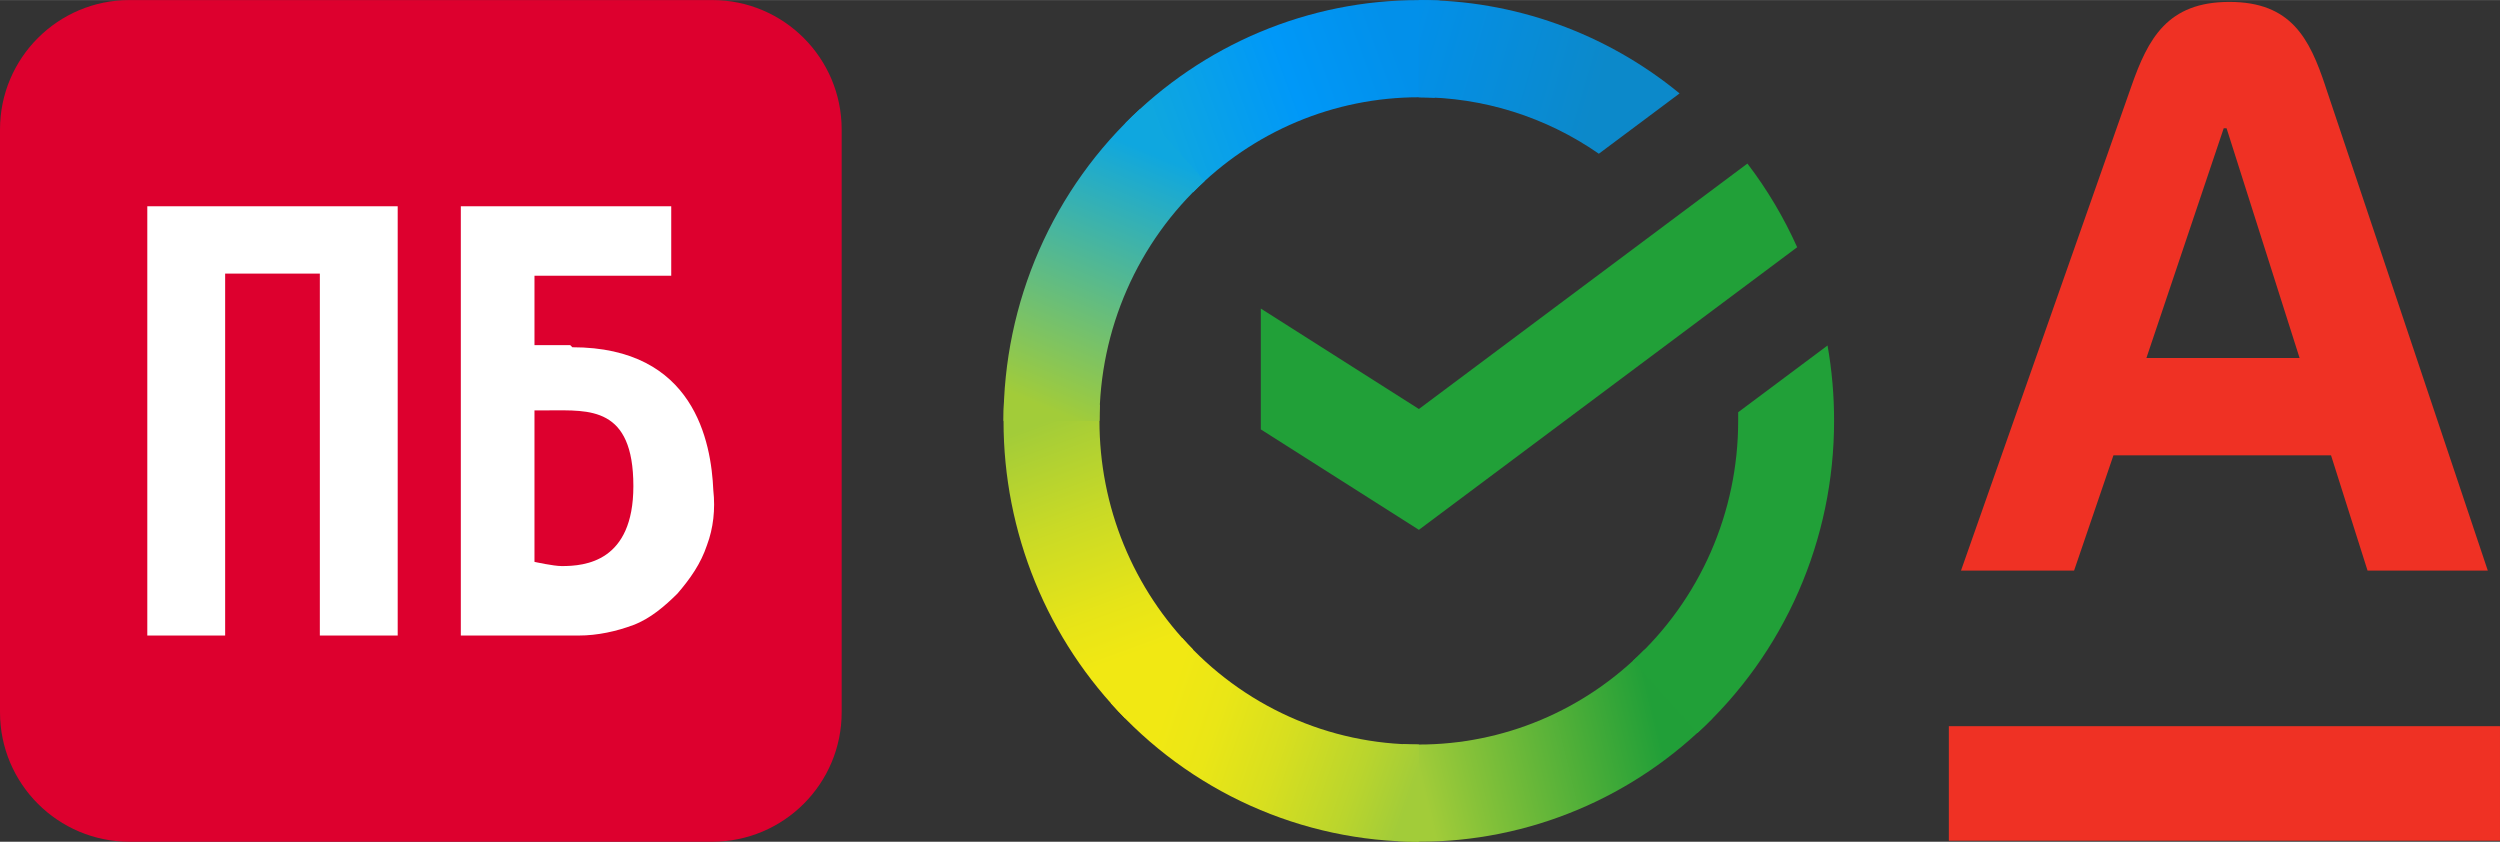
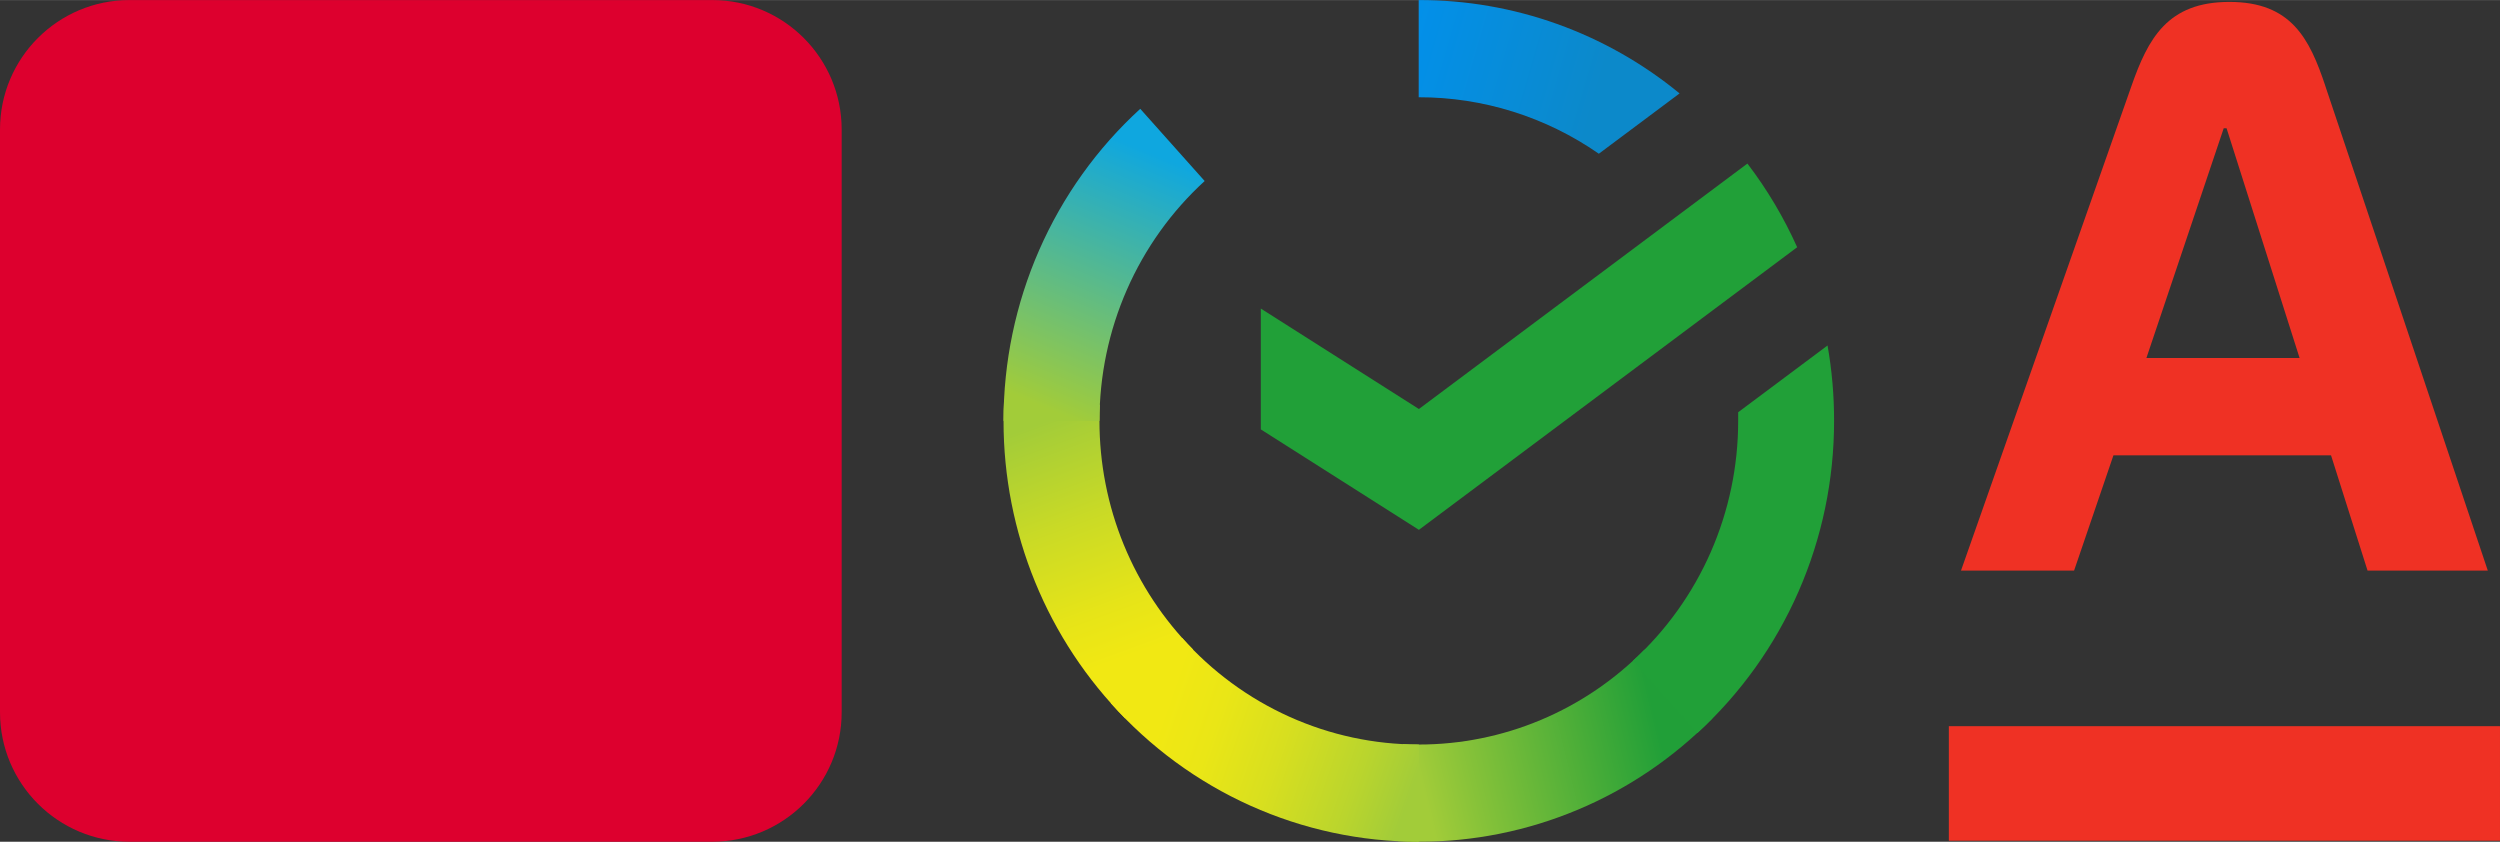
<svg xmlns="http://www.w3.org/2000/svg" xml:space="preserve" width="1972px" height="664px" version="1.1" style="shape-rendering:geometricPrecision; text-rendering:geometricPrecision; image-rendering:optimizeQuality; fill-rule:evenodd; clip-rule:evenodd" viewBox="0 0 2045.65 688.71">
  <rect x="0" y="0" width="2045.65" height="688.71" fill="#333333" stroke="none" />
  <defs>
    <style type="text/css"> .fil2 {fill:#21A038} .fil0 {fill:#DD002E} .fil9 {fill:#EF3124} .fil1 {fill:white} .fil7 {fill:url(#id0)} .fil6 {fill:url(#id1)} .fil8 {fill:url(#id2)} .fil4 {fill:url(#id3)} .fil3 {fill:url(#id4)} .fil5 {fill:url(#id5)} </style>
    <linearGradient id="id0" gradientUnits="userSpaceOnUse" x1="923.73" y1="565.23" x2="1160.25" y2="647.02">
      <stop offset="0" style="stop-opacity:1; stop-color:#F1E813" />
      <stop offset="0.129" style="stop-opacity:1; stop-color:#F1E813" />
      <stop offset="0.302" style="stop-opacity:1; stop-color:#EAE616" />
      <stop offset="0.529" style="stop-opacity:1; stop-color:#D8DF1F" />
      <stop offset="0.8" style="stop-opacity:1; stop-color:#BAD52D" />
      <stop offset="0.98" style="stop-opacity:1; stop-color:#A2CC39" />
      <stop offset="1" style="stop-opacity:1; stop-color:#A2CC39" />
    </linearGradient>
    <linearGradient id="id1" gradientUnits="userSpaceOnUse" x1="1139.42" y1="19.45" x2="1355.11" y2="81.86">
      <stop offset="0" style="stop-opacity:1; stop-color:#0290EA" />
      <stop offset="0.059" style="stop-opacity:1; stop-color:#0290EA" />
      <stop offset="0.788" style="stop-opacity:1; stop-color:#0C89CA" />
      <stop offset="1" style="stop-opacity:1; stop-color:#0C89CA" />
    </linearGradient>
    <linearGradient id="id2" gradientUnits="userSpaceOnUse" x1="840.47" y1="348.07" x2="943.08" y2="102.64">
      <stop offset="0" style="stop-opacity:1; stop-color:#A2CC39" />
      <stop offset="0.071" style="stop-opacity:1; stop-color:#A2CC39" />
      <stop offset="0.259" style="stop-opacity:1; stop-color:#81C45E" />
      <stop offset="0.922" style="stop-opacity:1; stop-color:#0FA7DF" />
      <stop offset="1" style="stop-opacity:1; stop-color:#0FA7DF" />
    </linearGradient>
    <linearGradient id="id3" gradientUnits="userSpaceOnUse" x1="934.15" y1="113.06" x2="1160.25" y2="29.79">
      <stop offset="0" style="stop-opacity:1; stop-color:#0FA7DF" />
      <stop offset="0.059" style="stop-opacity:1; stop-color:#0FA7DF" />
      <stop offset="0.541" style="stop-opacity:1; stop-color:#0098F8" />
      <stop offset="0.922" style="stop-opacity:1; stop-color:#0290EA" />
      <stop offset="1" style="stop-opacity:1; stop-color:#0290EA" />
    </linearGradient>
    <linearGradient id="id4" gradientUnits="userSpaceOnUse" x1="934.15" y1="574.17" x2="840.46" y2="318.32">
      <stop offset="0" style="stop-opacity:1; stop-color:#F1E813" />
      <stop offset="0.141" style="stop-opacity:1; stop-color:#F1E813" />
      <stop offset="0.302" style="stop-opacity:1; stop-color:#E6E418" />
      <stop offset="0.58" style="stop-opacity:1; stop-color:#C9DA26" />
      <stop offset="0.89" style="stop-opacity:1; stop-color:#A2CC39" />
      <stop offset="1" style="stop-opacity:1; stop-color:#A2CC39" />
    </linearGradient>
    <linearGradient id="id5" gradientUnits="userSpaceOnUse" x1="1129.01" y1="636.61" x2="1386.35" y2="574.16">
      <stop offset="0" style="stop-opacity:1; stop-color:#A2CC39" />
      <stop offset="0.122" style="stop-opacity:1; stop-color:#A2CC39" />
      <stop offset="0.278" style="stop-opacity:1; stop-color:#86C239" />
      <stop offset="0.871" style="stop-opacity:1; stop-color:#219F38" />
      <stop offset="1" style="stop-opacity:1; stop-color:#219F38" />
    </linearGradient>
  </defs>
  <g id="Слой_x0020_1">
    <g id="_580364400">
      <path class="fil0" d="M0 105.95c0,-58.51 47.44,-105.95 105.95,-105.95l476.81 0c58.51,0 105.95,47.44 105.95,105.95l0 476.81c0,58.51 -47.44,105.95 -105.95,105.95l-476.81 0c-58.51,0 -105.95,-47.44 -105.95,-105.95l0 -476.81z" />
-       <path class="fil1" d="M120.53 168.74l0 351.24 63.7 0 0 -296.14 77.48 0 0 296.14 63.71 0 0 -351.24 -204.89 0zm463.15 232.44c-1.71,-39.61 -15.5,-117.08 -115.36,-117.08l-1.72 -1.73 -29.26 0 0 -56.8 111.9 0 0 -56.83 -172.17 0 0 351.25 96.42 0c15.49,0 30.99,-3.46 44.77,-8.62 13.76,-5.16 25.82,-15.5 36.16,-25.82 10.32,-12.06 18.93,-24.11 24.1,-39.61 5.16,-13.78 6.88,-29.26 5.16,-44.76l0 0zm-123.97 61.97c-6.89,0 -22.37,-3.44 -22.37,-3.44l0 -123.97 12.05 0c32.71,0 68.87,-3.43 68.87,61.99 0,61.98 -39.61,65.42 -58.55,65.42z" />
    </g>
    <g id="_580364808">
      <path class="fil2" d="M1429.84 133.79c16.14,21.15 29.81,44.13 40.71,68.47l-309.52 231.24 -129.35 -82.18 0 -98.88 129.35 82.19 268.81 -200.84 0 0z" />
      <path class="fil3" d="M899.65 344.34c0,-4.42 0.12,-8.83 0.33,-13.21l-78.39 -3.9c-0.27,5.69 -0.43,11.41 -0.43,17.2 -0.03,45.21 8.74,89.98 25.82,131.75 17.08,41.77 42.13,79.7 73.71,111.63l55.6 -56.33c-24.31,-24.54 -43.58,-53.7 -56.75,-85.81 -13.15,-32.12 -19.9,-66.55 -19.89,-101.33l0 0z" />
-       <path class="fil4" d="M1160.96 79.55c4.37,0 8.73,0.17 13.05,0.39l3.92 -79.48c-5.62,-0.27 -11.27,-0.41 -16.97,-0.41 -44.62,-0.05 -88.83,8.83 -130.07,26.13 -41.23,17.3 -78.69,42.69 -110.21,74.72l55.61 56.34c24.21,-24.63 53,-44.19 84.68,-57.52 31.7,-13.32 65.67,-20.18 99.99,-20.17l0 0z" />
      <path class="fil5" d="M1160.96 609.17c-4.37,0 -8.72,0 -13.08,-0.35l-3.91 79.44c5.64,0.29 11.31,0.44 16.99,0.44 44.62,0.06 88.8,-8.84 130.01,-26.15 41.22,-17.3 78.64,-42.7 110.15,-74.72l-55.5 -56.32c-24.22,24.63 -53,44.17 -84.69,57.49 -31.68,13.33 -65.65,20.19 -99.97,20.18l0 -0.01z" />
      <path class="fil6" d="M1308.27 125.75l66.06 -49.35c-60.38,-49.56 -135.77,-76.53 -213.47,-76.4l0 79.54c52.62,-0.08 104.02,16.05 147.41,46.21z" />
      <path class="fil2" d="M1500.75 344.37c0.04,-20.71 -1.74,-41.35 -5.34,-61.72l-73.13 54.63c0,2.36 0,4.71 0,7.09 0.02,37 -7.63,73.59 -22.46,107.4 -14.83,33.81 -36.52,64.08 -63.63,88.86l52.76 59.1c35.25,-32.27 63.41,-71.65 82.67,-115.64 19.27,-44 29.19,-91.6 29.13,-139.72z" />
-       <path class="fil7" d="M1160.97 609.17c-36.51,0.02 -72.61,-7.73 -105.99,-22.77 -33.37,-15.02 -63.25,-36.98 -87.71,-64.45l-58.28 53.43c31.84,35.73 70.7,64.27 114.11,83.8 43.4,19.52 90.38,29.59 137.87,29.53l0 -79.53 0 -0.01z" />
+       <path class="fil7" d="M1160.97 609.17c-36.51,0.02 -72.61,-7.73 -105.99,-22.77 -33.37,-15.02 -63.25,-36.98 -87.71,-64.45l-58.28 53.43c31.84,35.73 70.7,64.27 114.11,83.8 43.4,19.52 90.38,29.59 137.87,29.53z" />
      <path class="fil8" d="M985.73 148.08l-52.71 -59.08c-35.26,32.23 -63.45,71.64 -82.71,115.62 -19.28,44 -29.2,91.6 -29.15,139.72l78.49 0c-0.01,-36.99 7.65,-73.59 22.48,-107.4 14.83,-33.81 36.5,-64.08 63.6,-88.86l0 0z" />
    </g>
    <g id="_926719304">
      <rect class="fil9" x="1594.66" y="594.17" width="450.98" height="93.71" />
      <path class="fil9" d="M1902.7 70.17c-12.85,-38.36 -27.67,-68.65 -78.47,-68.65 -50.79,0 -66.54,30.17 -80.09,68.65l-139.53 396.68 92.53 0 32.2 -94.31 178.05 0 29.88 94.31 98.39 0 -132.99 -396.68 0.03 0zm-146.38 222.72l63.26 -188 2.33 0 59.75 188 -125.34 0z" />
    </g>
  </g>
</svg>